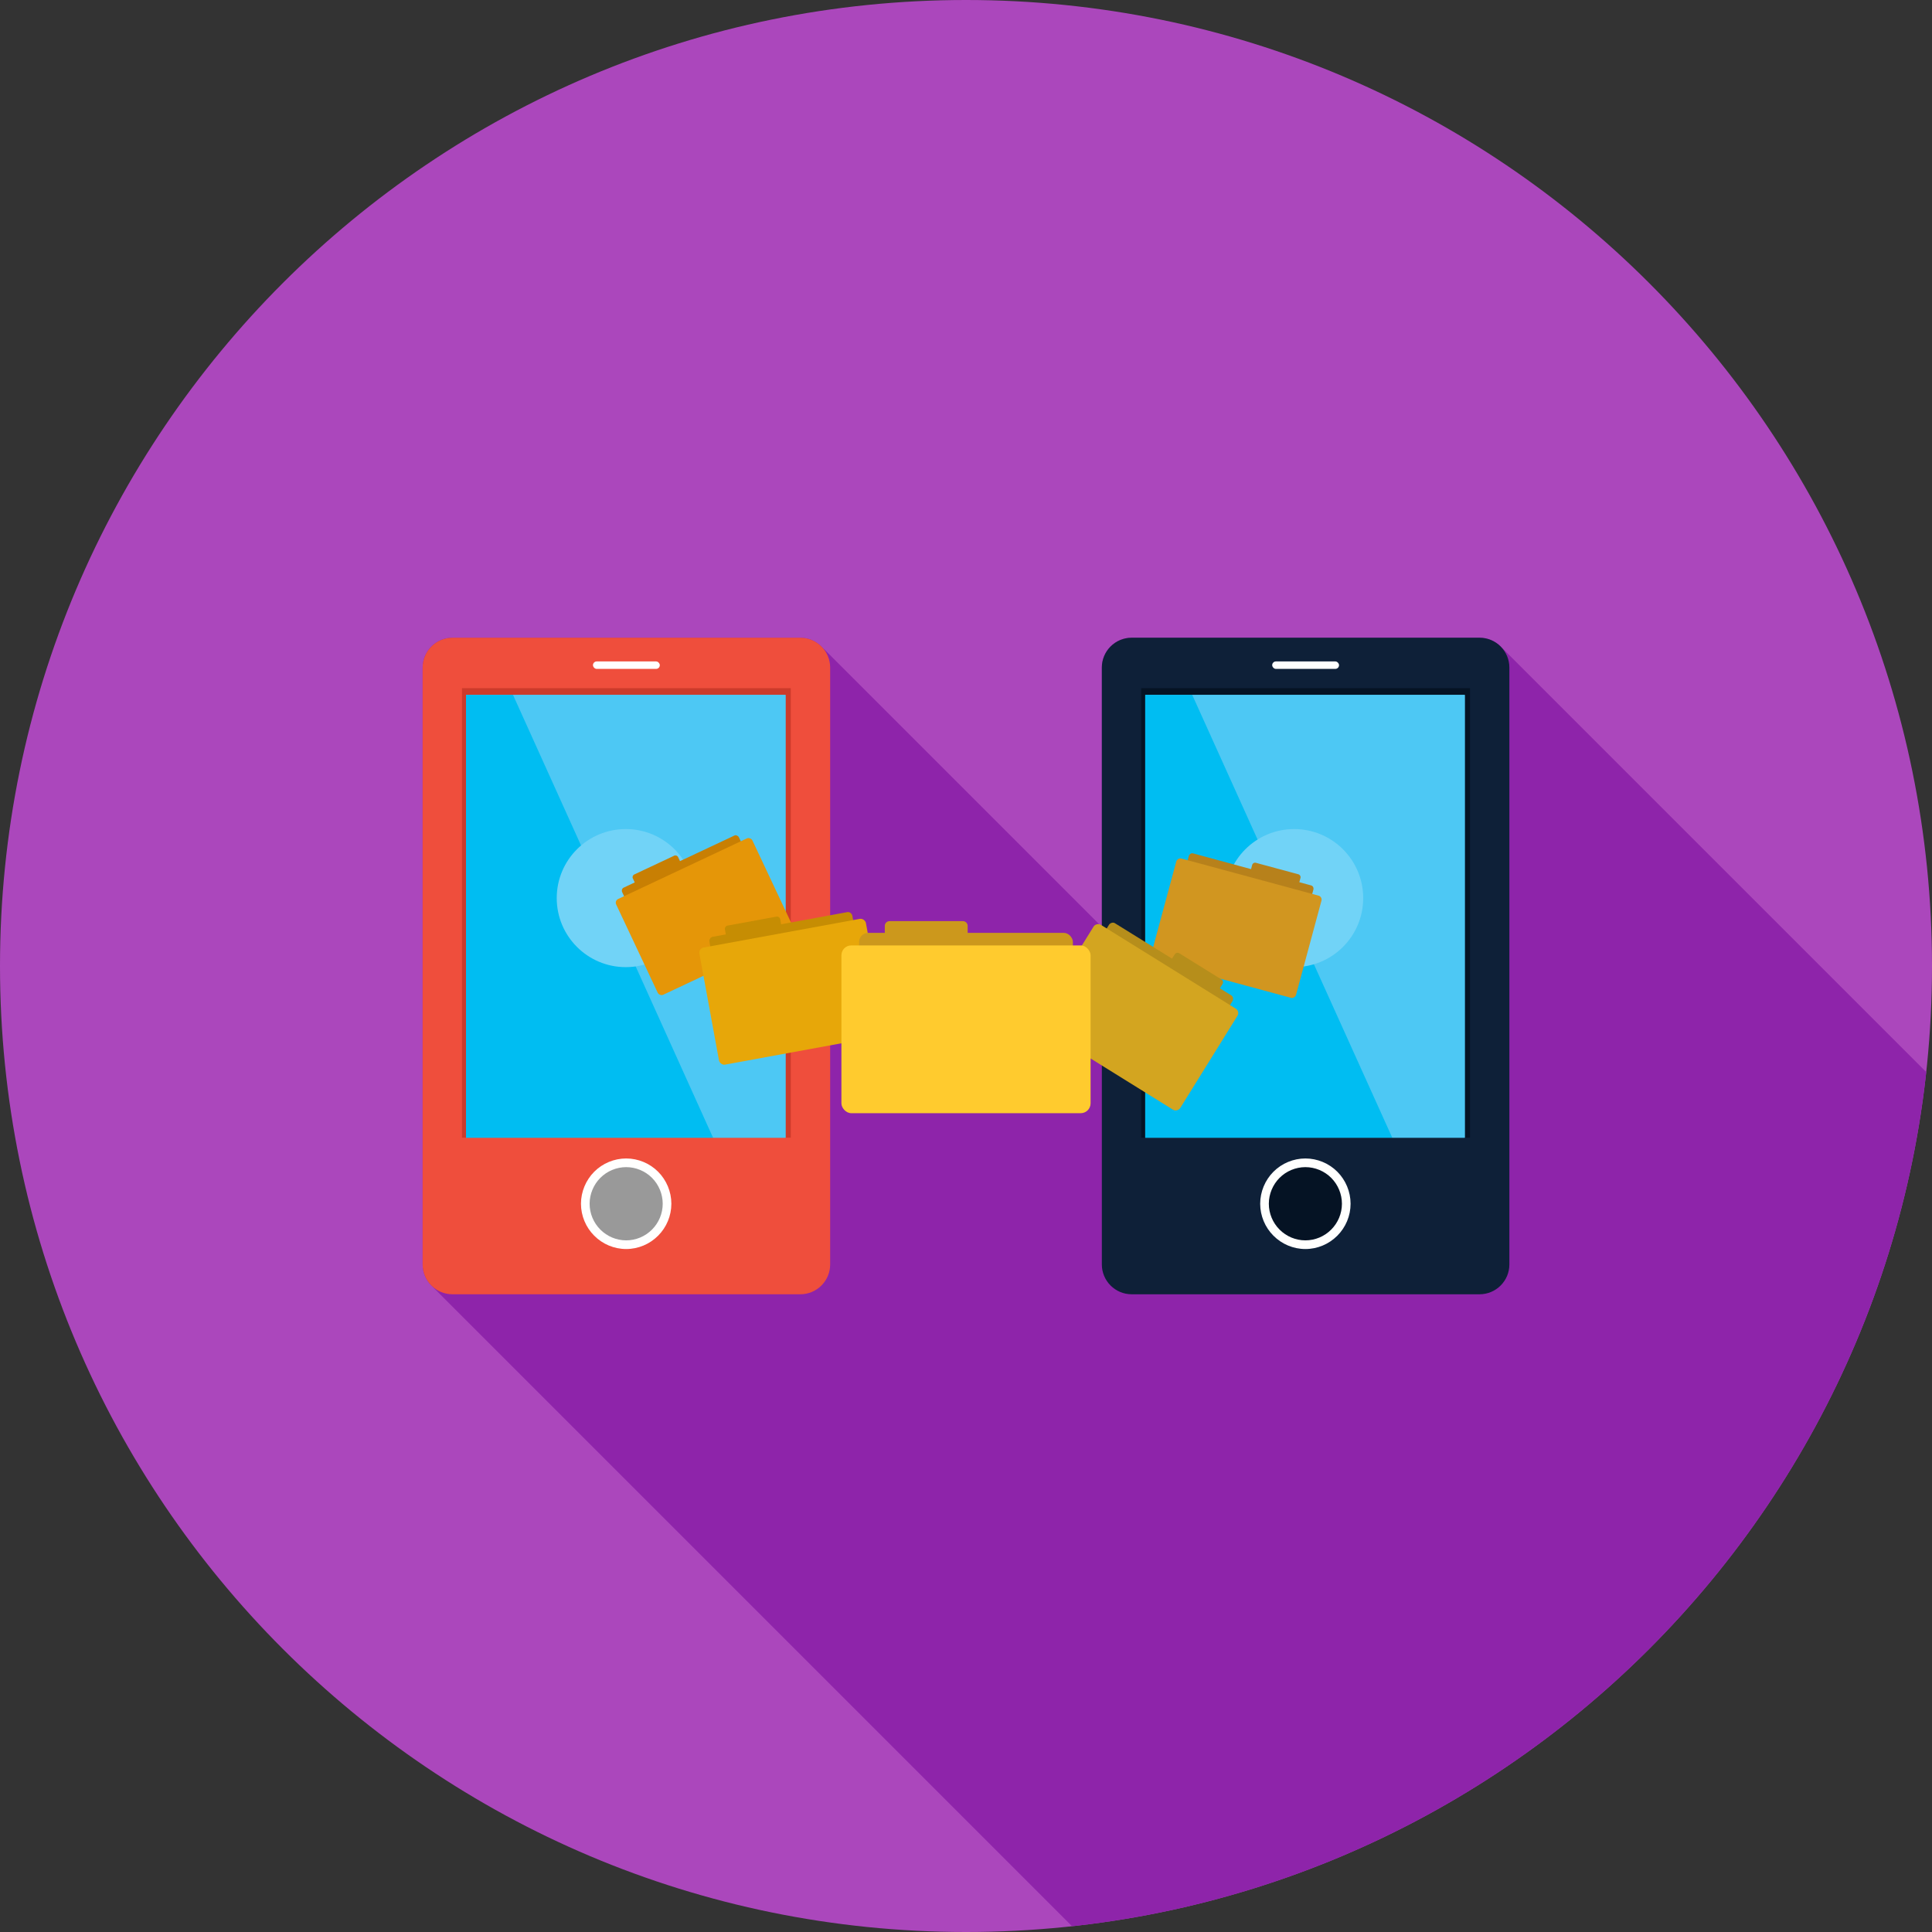
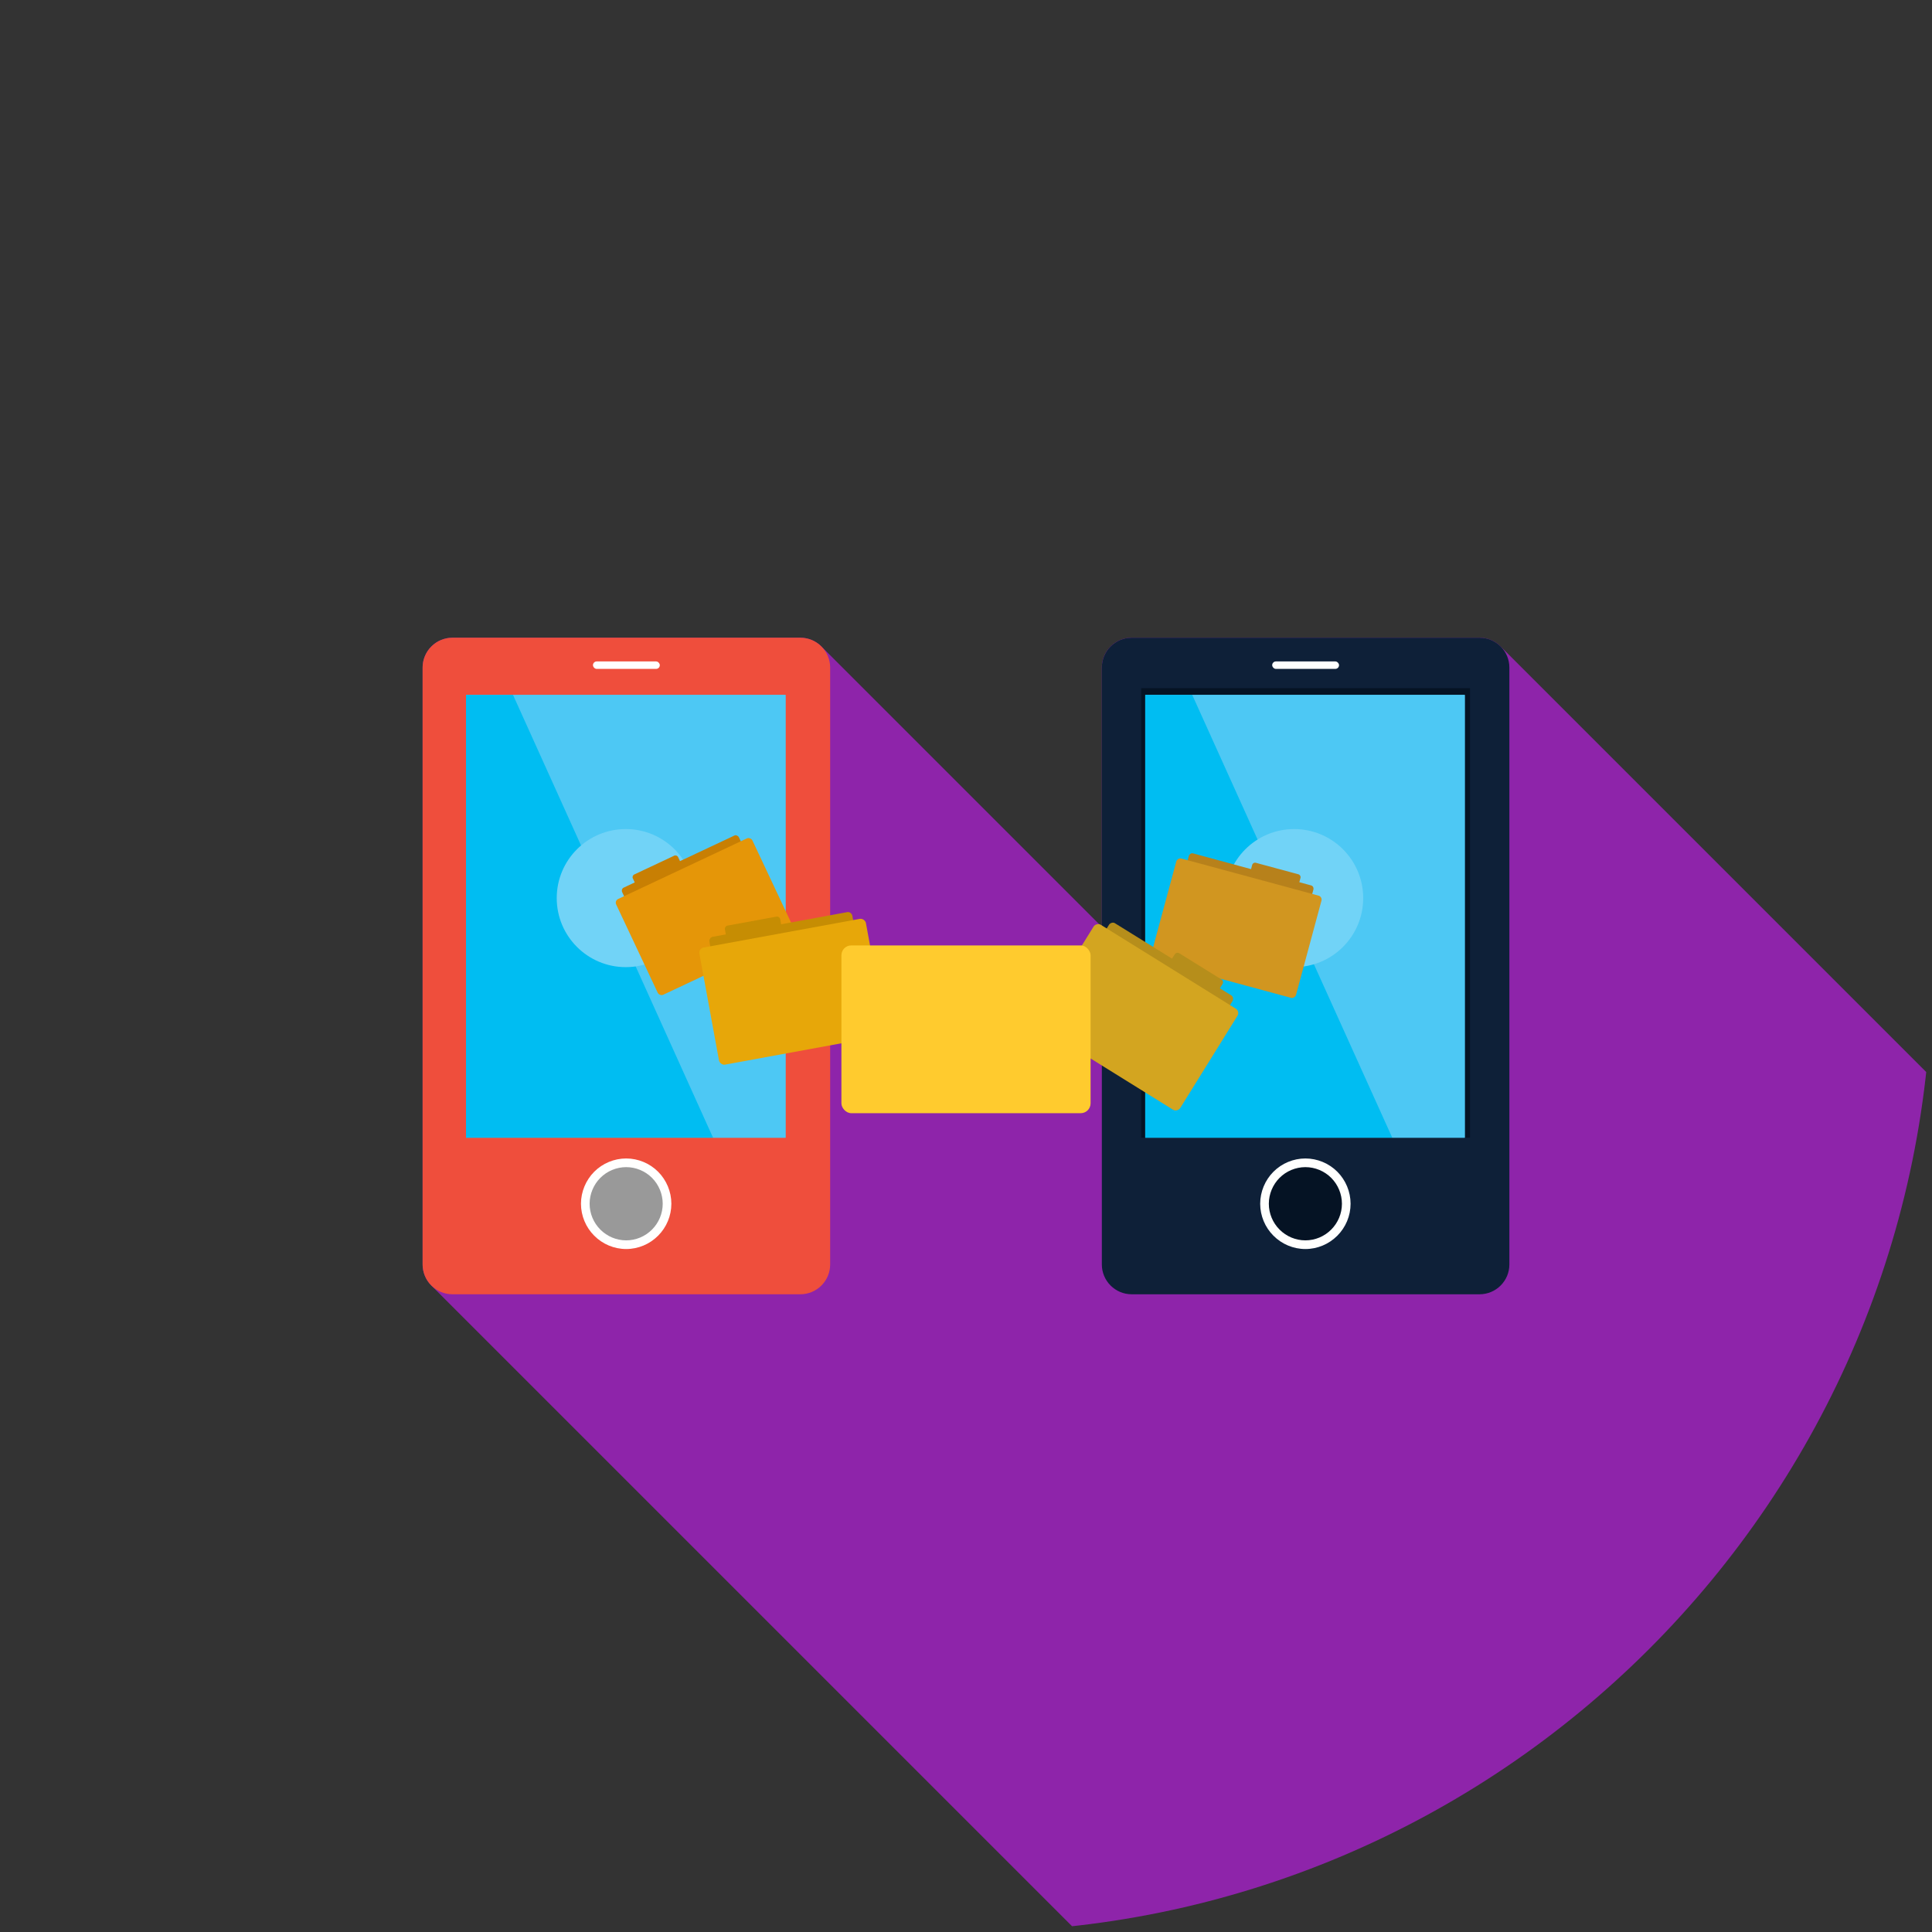
<svg xmlns="http://www.w3.org/2000/svg" xml:space="preserve" width="2048px" height="2048px" style="shape-rendering:geometricPrecision; text-rendering:geometricPrecision; image-rendering:optimizeQuality; fill-rule:evenodd; clip-rule:evenodd" viewBox="0 0 2048 2048">
  <rect x="0" y="0" width="2048" height="2048" fill="#333333" stroke="none" />
  <defs>
    <style type="text/css">
   
    .fil2 {fill:none}
    .fil6 {fill:#00BDF2}
    .fil4 {fill:#051324}
    .fil3 {fill:#0E2038}
    .fil5 {fill:#4DC8F4}
    .fil10 {fill:#71D3F7}
    .fil1 {fill:#8E24AA}
    .fil11 {fill:#999999}
    .fil0 {fill:#AB47BC}
    .fil16 {fill:#B68E1B}
    .fil12 {fill:#B7811B}
    .fil18 {fill:#C68D03}
    .fil14 {fill:#C87F03}
    .fil9 {fill:#CC3B2B}
    .fil20 {fill:#CC981C}
    .fil13 {fill:#D19620}
    .fil17 {fill:#D3A520}
    .fil15 {fill:#E59608}
    .fil19 {fill:#E7A709}
    .fil8 {fill:#EF4E3C}
    .fil21 {fill:#FFCB2E}
    .fil7 {fill:#FFFFFE}
   
  </style>
    <clipPath id="id0">
      <path d="M1024 -0.001c565.541,0 1024,458.461 1024,1024 0,565.541 -458.461,1024 -1024,1024 -565.541,0 -1024,-458.461 -1024,-1024 0,-565.541 458.461,-1024 1024,-1024z" />
    </clipPath>
  </defs>
  <g id="Layer_x0020_1">
-     <path class="fil0" d="M1024 -0.001c565.541,0 1024,458.461 1024,1024 0,565.541 -458.461,1024 -1024,1024 -565.541,0 -1024,-458.461 -1024,-1024 0,-565.541 458.461,-1024 1024,-1024z" />
    <g style="clip-path:url(#id0)">
      <g id="_452512592">
        <path id="_4525101681" class="fil1" d="M1168 707.536l0 273.564c-0.423,-0.214 -0.86,-0.384 -1.303,-0.509 -0.282,-0.08 -0.566,-0.143 -0.852,-0.189l-294.953 -294.953 -0.136 -0.136c-0.366,-0.366 -0.741,-0.724 -1.123,-1.071 -0.383,-0.348 -0.775,-0.686 -1.173,-1.016 -0.398,-0.328 -0.803,-0.647 -1.218,-0.957 -0.413,-0.308 -0.835,-0.607 -1.263,-0.895 -0.428,-0.288 -0.862,-0.566 -1.304,-0.833 -0.442,-0.267 -0.889,-0.522 -1.344,-0.767 -0.454,-0.244 -0.915,-0.478 -1.382,-0.7 -0.467,-0.221 -0.938,-0.431 -1.416,-0.63 -0.47,-0.195 -0.945,-0.379 -1.424,-0.553 -0.48,-0.172 -0.964,-0.334 -1.452,-0.484 -0.488,-0.15 -0.981,-0.289 -1.478,-0.416 -0.496,-0.126 -0.997,-0.241 -1.5,-0.344 -0.503,-0.103 -1.011,-0.194 -1.521,-0.272 -0.51,-0.078 -1.024,-0.142 -1.541,-0.195 -0.516,-0.052 -1.036,-0.092 -1.558,-0.119 -0.521,-0.026 -1.045,-0.04 -1.572,-0.04l-368.979 0c-0.527,0 -1.051,0.013 -1.572,0.04 -0.522,0.027 -1.042,0.066 -1.558,0.119 -0.516,0.052 -1.031,0.117 -1.541,0.195 -0.51,0.078 -1.018,0.169 -1.521,0.272 -0.503,0.103 -1.004,0.217 -1.5,0.344 -0.496,0.126 -0.987,0.266 -1.476,0.416 -0.488,0.15 -0.972,0.312 -1.452,0.484 -0.48,0.172 -0.954,0.357 -1.424,0.553 -0.478,0.198 -0.951,0.409 -1.417,0.63 -0.467,0.222 -0.927,0.456 -1.381,0.7 -0.455,0.244 -0.902,0.5 -1.344,0.767 -0.433,0.262 -0.859,0.534 -1.279,0.816l-0.025 0.017 -0.001 0 -0.024 0.017c-0.419,0.283 -0.833,0.576 -1.238,0.879 -0.413,0.308 -0.821,0.628 -1.219,0.957 -0.398,0.328 -0.79,0.669 -1.173,1.016 -0.383,0.348 -0.756,0.704 -1.123,1.071 -0.361,0.361 -0.715,0.732 -1.059,1.111 -0.344,0.379 -0.679,0.767 -1.004,1.162 -0.325,0.396 -0.641,0.798 -0.947,1.209 -0.306,0.411 -0.602,0.829 -0.888,1.256 -0.286,0.425 -0.563,0.859 -0.828,1.299 -0.266,0.439 -0.52,0.887 -0.763,1.341 -0.243,0.454 -0.476,0.913 -0.698,1.38 -0.221,0.467 -0.431,0.939 -0.631,1.417 -0.195,0.47 -0.379,0.945 -0.552,1.423 -0.172,0.48 -0.334,0.964 -0.485,1.452 -0.15,0.488 -0.289,0.98 -0.416,1.476 -0.126,0.496 -0.241,0.998 -0.344,1.501 -0.103,0.503 -0.194,1.011 -0.272,1.521 -0.078,0.51 -0.143,1.024 -0.196,1.541 -0.052,0.516 -0.092,1.036 -0.119,1.559 -0.026,0.522 -0.04,1.046 -0.04,1.574l0 632.927c0,0.527 0.013,1.052 0.04,1.574 0.027,0.522 0.066,1.044 0.119,1.56 0.052,0.517 0.118,1.03 0.196,1.541 0.078,0.51 0.169,1.017 0.272,1.521 0.103,0.503 0.217,1.004 0.344,1.5 0.126,0.496 0.266,0.989 0.416,1.476 0.15,0.488 0.313,0.972 0.485,1.452 0.172,0.48 0.356,0.953 0.552,1.423 0.198,0.478 0.409,0.951 0.631,1.417 0.222,0.467 0.455,0.927 0.698,1.381 0.243,0.454 0.498,0.901 0.763,1.341 0.266,0.441 0.542,0.874 0.828,1.299 0.286,0.426 0.582,0.844 0.888,1.256 0.306,0.411 0.621,0.814 0.947,1.209 0.325,0.394 0.66,0.783 1.004,1.162 0.344,0.379 0.697,0.749 1.059,1.111l1135.88 1135.88 1.123 1.071 1.173 1.015 1.219 0.957 1.261 0.895 1.305 0.833 1.344 0.768 1.381 0.699 1.417 0.631 1.424 0.552 1.452 0.485 1.476 0.415 1.5 0.345 1.521 0.27 1.541 0.196 1.558 0.119 1.572 0.04 368.979 0 1.572 -0.04 1.558 -0.119 1.541 -0.196 1.521 -0.27 1.5 -0.345 1.478 -0.415 1.452 -0.485 1.424 -0.552 1.416 -0.631 1.382 -0.699 1.344 -0.768 1.304 -0.833 1.263 -0.895 1.218 -0.957 1.173 -1.015 1.123 -1.071 1.059 -1.111 1.004 -1.162 0.947 -1.209 0.888 -1.256 0.828 -1.299 0.763 -1.341 0.698 -1.381 0.631 -1.417 0.552 -1.423 0.485 -1.452 0.416 -1.476 0.344 -1.5 0.272 -1.521 0.196 -1.541 0.119 -1.56 0.04 -1.574 0 -178.514 15.002 15.002 1.548 1.279 1.776 0.967 1.959 0.611 2.101 0.214 92.189 0 182.666 182.666 1.123 1.071 1.173 1.015 1.219 0.957 1.263 0.895 1.304 0.833 1.344 0.768 1.381 0.699 1.417 0.631 1.424 0.552 1.452 0.485 1.476 0.415 1.501 0.345 1.521 0.27 1.54 0.196 1.558 0.119 1.573 0.04 368.978 0 1.573 -0.04 1.558 -0.119 1.54 -0.196 1.522 -0.27 1.5 -0.345 1.476 -0.415 1.452 -0.485 1.424 -0.552 1.417 -0.631 1.381 -0.699 1.344 -0.768 1.305 -0.833 1.261 -0.895 1.219 -0.957 1.173 -1.015 1.123 -1.071 1.059 -1.111 1.004 -1.162 0.947 -1.209 0.888 -1.256 0.827 -1.299 0.764 -1.341 0.698 -1.381 0.631 -1.417 0.552 -1.423 0.484 -1.452 0.416 -1.476 0.345 -1.5 0.27 -1.521 0.196 -1.541 0.119 -1.56 0.04 -1.574 0 -632.927 -0.04 -1.574 -0.119 -1.559 -0.196 -1.541 -0.27 -1.521 -0.345 -1.501 -0.416 -1.476 -0.484 -1.452 -0.552 -1.423 -0.631 -1.417 -0.698 -1.38 -0.764 -1.341 -0.827 -1.299 -0.888 -1.256 -0.947 -1.209 -1.004 -1.162 -1.059 -1.111 -1135.75 -1135.75 -0.034 -0.034 -0.067 -0.067 -0.034 -0.034c-0.366,-0.366 -0.741,-0.724 -1.123,-1.071 -0.383,-0.348 -0.774,-0.686 -1.173,-1.016 -0.398,-0.328 -0.806,-0.647 -1.219,-0.957 -0.413,-0.308 -0.834,-0.607 -1.261,-0.895 -0.428,-0.288 -0.863,-0.566 -1.305,-0.833 -0.442,-0.267 -0.889,-0.522 -1.344,-0.767 -0.454,-0.244 -0.914,-0.478 -1.381,-0.7 -0.467,-0.221 -0.939,-0.431 -1.417,-0.63 -0.47,-0.195 -0.945,-0.379 -1.424,-0.553 -0.48,-0.172 -0.964,-0.334 -1.452,-0.484 -0.488,-0.15 -0.98,-0.289 -1.476,-0.416 -0.496,-0.126 -0.997,-0.241 -1.5,-0.344 -0.503,-0.103 -1.012,-0.194 -1.522,-0.272 -0.51,-0.078 -1.023,-0.142 -1.54,-0.195 -0.516,-0.052 -1.036,-0.092 -1.558,-0.119 -0.522,-0.026 -1.046,-0.04 -1.573,-0.04l-368.978 0c-0.527,0 -1.051,0.013 -1.573,0.04 -0.522,0.027 -1.042,0.066 -1.558,0.119 -0.516,0.052 -1.03,0.117 -1.54,0.195 -0.51,0.078 -1.018,0.169 -1.521,0.272 -0.503,0.103 -1.005,0.217 -1.501,0.344 -0.496,0.126 -0.987,0.266 -1.476,0.416 -0.488,0.15 -0.972,0.312 -1.452,0.484 -0.48,0.172 -0.954,0.357 -1.424,0.553 -0.478,0.198 -0.951,0.409 -1.417,0.63 -0.467,0.222 -0.927,0.456 -1.381,0.7 -0.455,0.244 -0.902,0.5 -1.344,0.767 -0.442,0.267 -0.876,0.544 -1.304,0.833 -0.428,0.288 -0.849,0.586 -1.263,0.895 -0.413,0.308 -0.821,0.628 -1.219,0.957 -0.398,0.328 -0.79,0.669 -1.173,1.016 -0.383,0.348 -0.756,0.704 -1.123,1.071 -0.361,0.361 -0.715,0.732 -1.059,1.111 -0.344,0.379 -0.679,0.767 -1.004,1.162 -0.325,0.396 -0.641,0.798 -0.947,1.209 -0.306,0.411 -0.602,0.829 -0.888,1.256 -0.286,0.425 -0.561,0.859 -0.827,1.299 -0.265,0.439 -0.521,0.887 -0.764,1.341 -0.243,0.454 -0.476,0.913 -0.698,1.38 -0.221,0.467 -0.431,0.939 -0.631,1.417 -0.195,0.47 -0.379,0.945 -0.552,1.423 -0.172,0.48 -0.334,0.964 -0.484,1.452 -0.15,0.488 -0.289,0.98 -0.416,1.476 -0.126,0.496 -0.241,0.998 -0.344,1.501 -0.103,0.503 -0.194,1.011 -0.272,1.521 -0.078,0.51 -0.143,1.024 -0.196,1.541 -0.052,0.516 -0.092,1.036 -0.119,1.559 -0.026,0.522 -0.04,1.046 -0.04,1.574z" />
      </g>
    </g>
    <path class="fil2" d="M1024 -0.001c565.541,0 1024,458.461 1024,1024 0,565.541 -458.461,1024 -1024,1024 -565.541,0 -1024,-458.461 -1024,-1024 0,-565.541 458.461,-1024 1024,-1024z" />
    <g id="_464991928">
      <path id="_464996080" class="fil3" d="M1199.51 676.022l368.978 0c4.213,0 8.287,0.861 12.046,2.422 3.823,1.585 7.293,3.937 10.224,6.868 2.895,2.896 5.229,6.348 6.819,10.175 1.559,3.758 2.422,7.831 2.422,12.048l0 632.927c0,4.219 -0.863,8.291 -2.422,12.048 -1.59,3.828 -3.924,7.28 -6.819,10.176 -2.93,2.93 -6.4,5.282 -10.224,6.868 -3.759,1.56 -7.833,2.422 -12.046,2.422l-368.978 0c-4.213,0 -8.287,-0.862 -12.046,-2.422 -3.823,-1.586 -7.293,-3.938 -10.224,-6.868 -2.895,-2.896 -5.229,-6.348 -6.819,-10.176 -1.559,-3.757 -2.422,-7.83 -2.422,-12.048l0 -632.927c0,-4.218 0.863,-8.29 2.422,-12.048 1.59,-3.827 3.924,-7.279 6.819,-10.175 2.93,-2.932 6.4,-5.283 10.224,-6.868 3.759,-1.561 7.833,-2.422 12.046,-2.422z" />
      <polygon id="_464997088" class="fil4" points="1209.73,729.484 1558.27,729.484 1558.27,1206.01 1209.73,1206.01 " />
      <polygon id="_464991472" class="fil5" points="1213.99,736.632 1552.71,736.632 1552.71,1206.01 1213.99,1206.01 " />
      <polygon id="_464984008" class="fil5" points="1263.82,736.63 1264.31,736.63 1552.71,736.63 1552.71,1206.01 1475.87,1206.01 1475.85,1206.01 " />
      <polygon id="_464984464" class="fil6" points="1213.99,736.63 1263.82,736.63 1475.85,1206.01 1213.99,1206.01 " />
      <rect id="_464987584" class="fil7" x="1348.58" y="701.145" width="70.85" height="7.917" rx="3.959" ry="3.959" />
      <path id="_464989816" class="fil7" d="M1383.76 1228.02c6.383,0 12.567,1.299 18.291,3.664 5.876,2.427 11.164,5.987 15.584,10.42 4.383,4.396 7.931,9.681 10.37,15.593 2.361,5.721 3.666,11.911 3.666,18.324 0,6.432 -1.305,12.632 -3.669,18.341 -2.414,5.832 -5.961,11.097 -10.368,15.516 -4.443,4.459 -9.72,8.039 -15.552,10.463 -5.698,2.369 -11.89,3.679 -18.323,3.679 -6.432,0 -12.625,-1.31 -18.323,-3.679 -5.831,-2.425 -11.108,-6.005 -15.552,-10.463 -4.407,-4.42 -7.954,-9.684 -10.368,-15.516 -2.362,-5.709 -3.667,-11.909 -3.667,-18.341 0,-6.412 1.304,-12.602 3.665,-18.324 2.439,-5.911 5.987,-11.197 10.37,-15.593 4.421,-4.433 9.707,-7.993 15.584,-10.42 5.725,-2.365 11.908,-3.664 18.291,-3.664z" />
      <path id="_464993008" class="fil4" d="M1383.76 1237.21c5.161,0 10.161,1.05 14.79,2.961 4.753,1.964 9.027,4.841 12.602,8.427 3.543,3.554 6.412,7.828 8.385,12.608 1.91,4.626 2.965,9.632 2.965,14.817 0,5.202 -1.056,10.214 -2.966,14.831 -1.952,4.716 -4.82,8.973 -8.383,12.547 -3.594,3.605 -7.861,6.501 -12.576,8.461 -4.607,1.916 -9.614,2.974 -14.816,2.974 -5.2,0 -10.208,-1.058 -14.816,-2.974 -4.715,-1.961 -8.982,-4.857 -12.575,-8.461 -3.563,-3.574 -6.432,-7.831 -8.385,-12.547 -1.91,-4.617 -2.965,-9.63 -2.965,-14.831 0,-5.185 1.055,-10.191 2.963,-14.817 1.972,-4.78 4.841,-9.054 8.386,-12.608 3.574,-3.586 7.85,-6.463 12.601,-8.427 4.629,-1.911 9.628,-2.961 14.79,-2.961z" />
      <path id="_464989216" class="fil8" d="M479.51 676.022l368.979 0c4.212,0 8.285,0.861 12.046,2.422 3.822,1.585 7.293,3.937 10.222,6.868 2.895,2.896 5.23,6.348 6.819,10.175 1.56,3.758 2.424,7.831 2.424,12.048l0 632.927c0,4.219 -0.863,8.291 -2.424,12.048 -1.589,3.828 -3.924,7.28 -6.819,10.176 -2.929,2.93 -6.4,5.282 -10.222,6.868 -3.761,1.56 -7.834,2.422 -12.046,2.422l-368.979 0c-4.212,0 -8.285,-0.862 -12.045,-2.422 -3.823,-1.586 -7.293,-3.938 -10.224,-6.868 -2.895,-2.896 -5.23,-6.348 -6.819,-10.176 -1.56,-3.757 -2.424,-7.83 -2.424,-12.048l0 -632.927c0,-4.218 0.863,-8.29 2.424,-12.048 1.589,-3.827 3.924,-7.279 6.819,-10.175 2.93,-2.932 6.4,-5.283 10.224,-6.868 3.759,-1.561 7.833,-2.422 12.045,-2.422z" />
-       <polygon id="_465007408" class="fil9" points="489.729,729.484 838.27,729.484 838.27,1206.01 489.729,1206.01 " />
      <circle id="_465010624" class="fil10" cx="1371.86" cy="952.023" r="73.188" />
      <polygon id="_464986552" class="fil5" points="493.988,736.632 832.705,736.632 832.705,1206.01 493.988,1206.01 " />
      <polygon id="_465001096" class="fil5" points="543.818,736.63 544.308,736.63 832.704,736.63 832.704,1206.01 755.866,1206.01 755.852,1206.01 " />
      <polygon id="_465011608" class="fil6" points="493.987,736.63 543.818,736.63 755.852,1206.01 493.987,1206.01 " />
      <rect id="_465006208" class="fil7" x="628.575" y="701.145" width="70.85" height="7.917" rx="3.959" ry="3.959" />
      <circle id="_464983744" class="fil10" cx="663.346" cy="952.023" r="73.188" />
      <path id="_465000280" class="fil7" d="M663.762 1228.02c6.383,0 12.566,1.299 18.291,3.664 5.876,2.427 11.163,5.987 15.584,10.42 4.383,4.396 7.931,9.681 10.37,15.593 2.361,5.721 3.665,11.911 3.665,18.324 0,6.432 -1.305,12.632 -3.667,18.341 -2.414,5.832 -5.961,11.097 -10.368,15.516 -4.443,4.459 -9.72,8.039 -15.552,10.463 -5.698,2.369 -11.89,3.679 -18.323,3.679 -6.432,0 -12.625,-1.31 -18.323,-3.679 -5.831,-2.425 -11.108,-6.005 -15.552,-10.463 -4.407,-4.42 -7.954,-9.684 -10.368,-15.516 -2.363,-5.709 -3.669,-11.909 -3.669,-18.341 0,-6.412 1.305,-12.602 3.666,-18.324 2.439,-5.911 5.987,-11.197 10.37,-15.593 4.42,-4.433 9.707,-7.993 15.584,-10.42 5.724,-2.365 11.908,-3.664 18.291,-3.664z" />
      <path id="_464997232" class="fil11" d="M663.762 1237.21c5.161,0 10.161,1.05 14.79,2.961 4.752,1.964 9.027,4.841 12.601,8.427 3.544,3.554 6.413,7.828 8.386,12.608 1.909,4.626 2.963,9.632 2.963,14.817 0,5.202 -1.055,10.214 -2.965,14.831 -1.952,4.716 -4.821,8.973 -8.385,12.547 -3.593,3.605 -7.86,6.501 -12.575,8.461 -4.607,1.916 -9.615,2.974 -14.816,2.974 -5.202,0 -10.208,-1.058 -14.816,-2.974 -4.715,-1.961 -8.982,-4.857 -12.576,-8.461 -3.563,-3.574 -6.431,-7.831 -8.383,-12.547 -1.91,-4.617 -2.966,-9.63 -2.966,-14.831 0,-5.185 1.055,-10.191 2.965,-14.817 1.972,-4.78 4.841,-9.054 8.385,-12.608 3.575,-3.586 7.85,-6.463 12.602,-8.427 4.629,-1.911 9.628,-2.961 14.79,-2.961z" />
      <rect id="_464992648" class="fil12" transform="matrix(-0.542 -0.147 -0.159 0.588 1393.2 939.484)" width="243.486" height="170.045" rx="6.087" ry="6.087" />
      <path id="_464987752" class="fil12" d="M1376.37 926.799l-45.162 -12.204c-1.656,-0.448 -3.376,0.541 -3.823,2.197l-2.924 10.82 51.182 13.831 2.924 -10.821c0.448,-1.655 -0.541,-3.374 -2.197,-3.822z" />
      <rect id="_464983312" class="fil13" transform="matrix(-0.632 -0.171 -0.172 0.637 1401.94 950.548)" width="243.486" height="170.045" rx="6.595" ry="6.595" />
      <rect id="_464982640" class="fil14" transform="matrix(0.508 -0.239 0.259 0.551 657.988 942.405)" width="243.486" height="170.045" rx="6.087" ry="6.087" />
      <path id="_464982784" class="fil14" d="M672.342 926.975l42.337 -19.905c1.552,-0.73 3.418,-0.058 4.148,1.494l4.769 10.145 -47.98 22.558 -4.769 -10.143c-0.729,-1.552 -0.057,-3.418 1.495,-4.148z" />
      <rect id="_464980792" class="fil15" transform="matrix(0.593 -0.279 0.281 0.597 651.316 954.825)" width="243.486" height="170.045" rx="6.595" ry="6.595" />
      <rect id="_464983936" class="fil16" transform="matrix(-0.537 -0.333 -0.361 0.582 1308.82 1057.38)" width="243.486" height="170.045" rx="6.848" ry="6.848" />
      <path id="_464988304" class="fil16" d="M1294.79 1038.26l-44.712 -27.763c-1.639,-1.017 -3.813,-0.509 -4.83,1.13l-6.652 10.713 50.67 31.463 6.652 -10.714c1.018,-1.638 0.509,-3.811 -1.129,-4.83z" />
      <rect id="_464987944" class="fil17" transform="matrix(-0.626 -0.389 -0.391 0.63 1314.65 1072.13)" width="243.486" height="170.045" rx="7.42" ry="7.42" />
      <rect id="_464982736" class="fil18" transform="matrix(0.622 -0.114 0.124 0.674 751.204 993.828)" width="243.486" height="170.045" rx="6.848" ry="6.848" />
      <path id="_464985640" class="fil18" d="M771.249 981.166l51.767 -9.493c1.898,-0.347 3.735,0.92 4.082,2.818l2.275 12.403 -58.667 10.758 -2.274 -12.403c-0.348,-1.898 0.919,-3.735 2.817,-4.083z" />
      <rect id="_465000376" class="fil19" transform="matrix(0.725 -0.133 0.134 0.73 740.38 1005.42)" width="243.486" height="170.045" rx="7.42" ry="7.42" />
-       <rect id="_464994088" class="fil20" x="910.688" y="988.873" width="226.627" height="164.132" rx="9.652" ry="9.652" />
-       <path id="_464988904" class="fil20" d="M943.084 976.415l77.502 0c2.841,0 5.165,2.224 5.165,4.944l0 17.773 -87.832 0 0 -17.773c0,-2.72 2.324,-4.944 5.165,-4.944z" />
      <rect id="_464989336" class="fil21" x="891.93" y="1002.19" width="264.14" height="177.828" rx="10.457" ry="10.457" />
    </g>
  </g>
</svg>